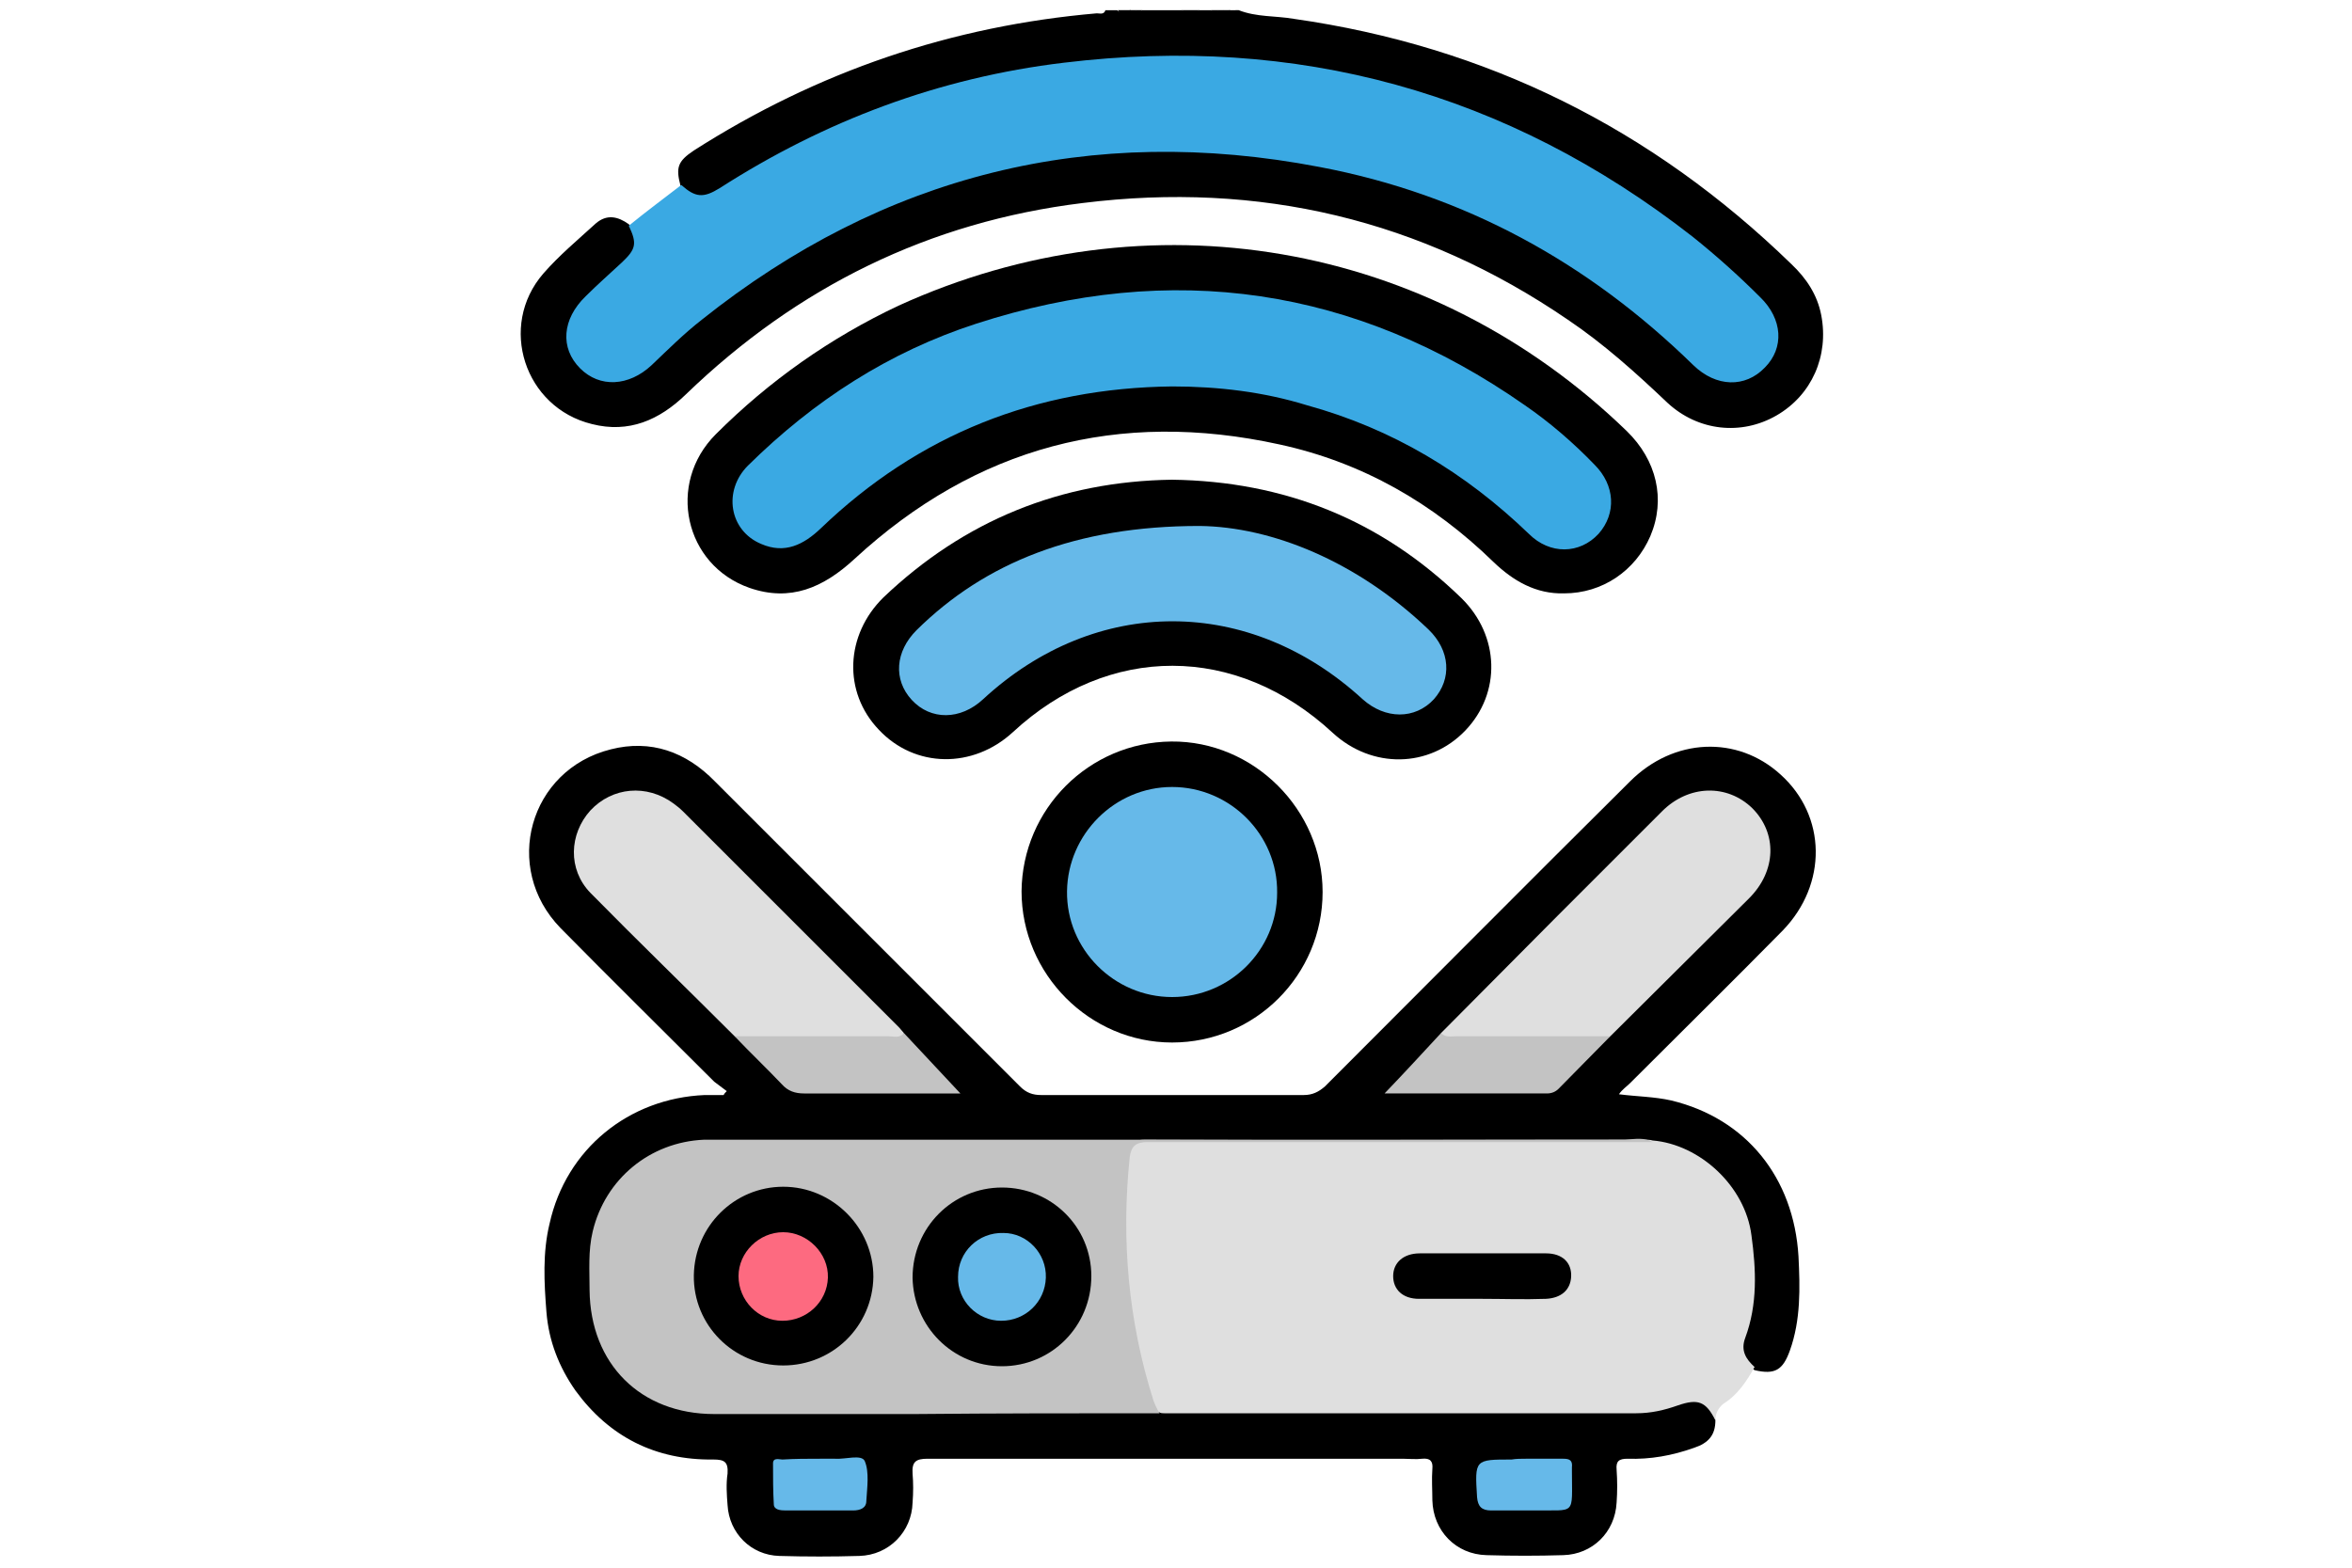
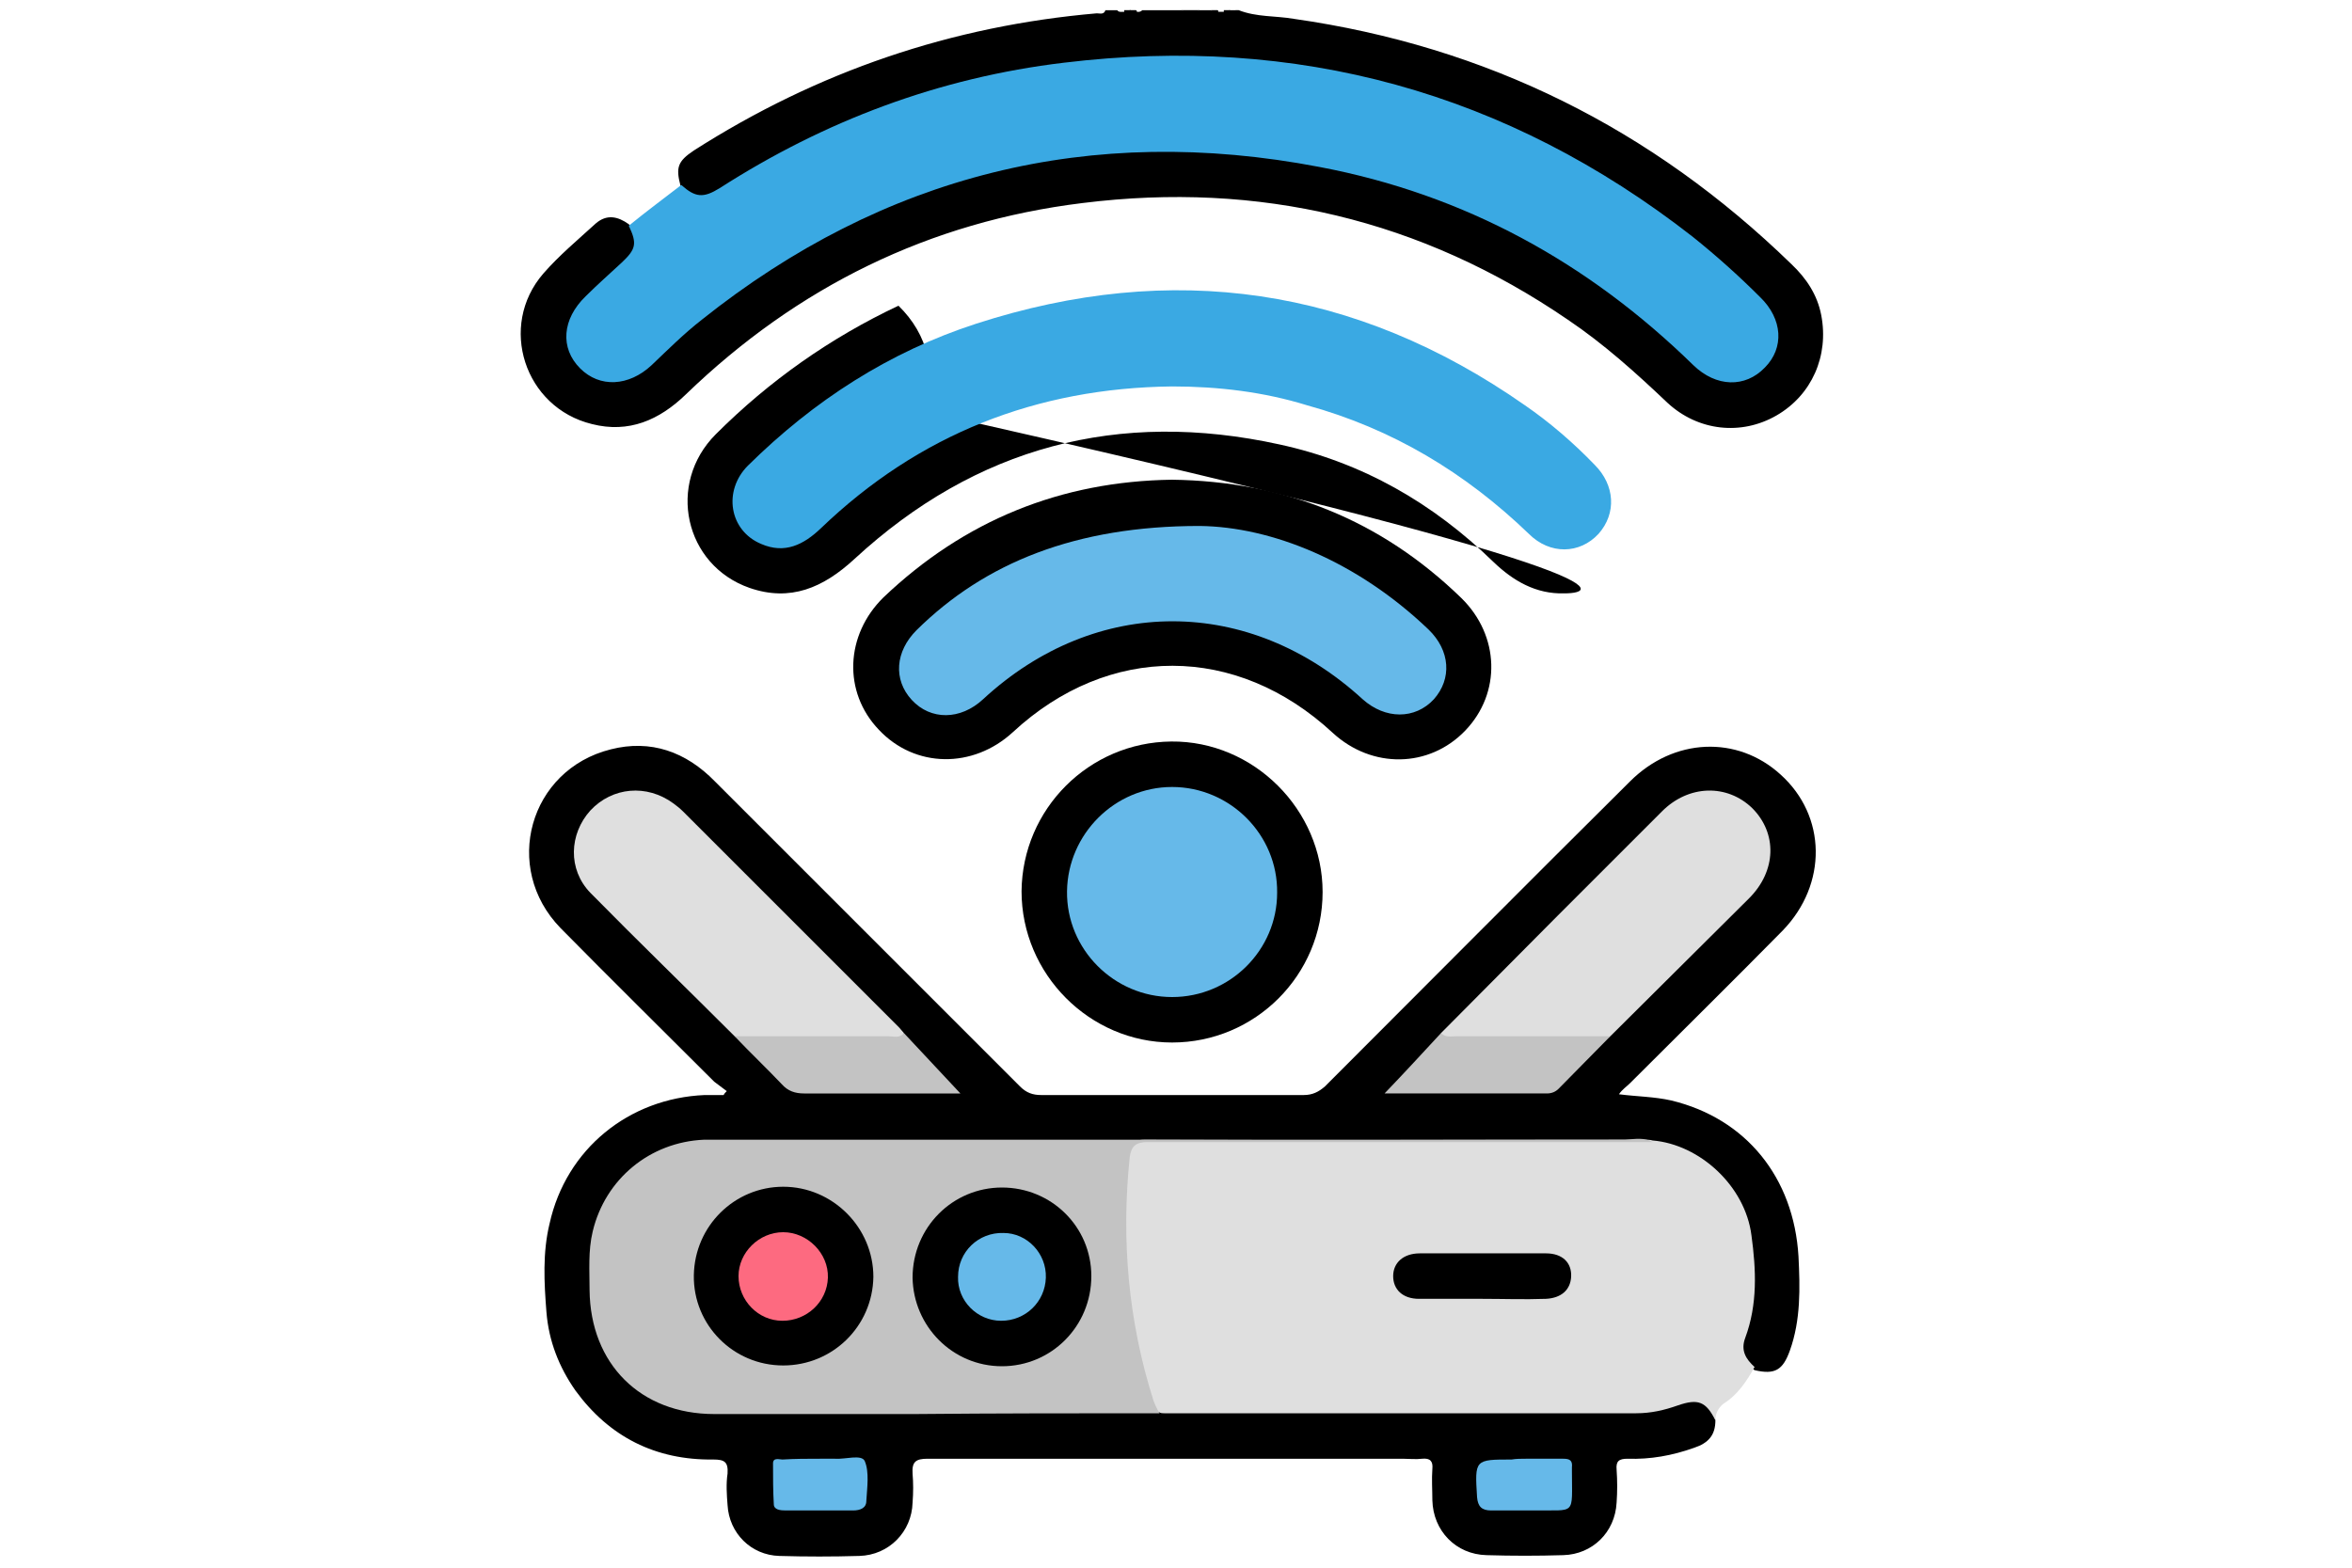
<svg xmlns="http://www.w3.org/2000/svg" version="1.1" id="Слой_1" x="0px" y="0px" viewBox="0 0 200 200" style="enable-background:new 0 0 200 200;" xml:space="preserve" width="150" height="100">
  <style type="text/css">
	.st0{fill:#DFDFDF;}
	.st1{fill:#3AA9E3;}
	.st2{fill:#C3C3C3;}
	.st3{fill:#66B9E9;}
	.st4{fill:#FD6A80;}
</style>
  <g>
    <path d="M108,1.3c2.3,0.9,4.7,0.7,7,1.1c24.6,3.5,45.7,14,63.5,31.3c1.9,1.8,3.3,3.9,3.8,6.5c1,5.2-1.2,10.2-5.7,12.8   s-10,2-13.9-1.6c-4-3.8-8.1-7.5-12.7-10.6C131.3,28,110.6,23.1,88.1,25.9c-19.6,2.4-36.4,10.7-50.6,24.4c-3.4,3.3-7.3,5-12,3.8   c-8.6-2.1-12-12.5-6.2-19.2c2-2.3,4.4-4.3,6.7-6.4c1.4-1.2,2.8-0.9,4.2,0.1c1.6,1.5,1.5,3.2-0.4,4.9c-1.8,1.6-3.4,3.3-5.1,5   c-2.5,2.6-2.6,5.6-0.3,8c2.2,2.2,5.4,2.2,7.9-0.2c7.5-7.1,15.6-13.3,25-17.8C68,23.4,79.2,20.1,91,19.1c18-1.6,35.1,1.7,51.3,9.7   c7.9,3.9,15,8.8,21.4,14.9c1.1,1,2.2,1.9,3.3,2.9c2.2,2,5.5,1.9,7.5-0.1c2.3-2.3,2.3-5.4,0.1-7.8c-6.5-7-14.2-12.6-22.4-17.4   c-13.1-7.6-27.3-12-42.4-13.4c-18.5-1.6-36.3,1.3-53.4,8.8c-4.8,2.1-9.4,4.6-13.9,7.4c-1,0.7-2.1,1.2-3.4,1.2   c-1.1-0.1-2-0.4-2.3-1.6c-0.6-2.3-0.4-3.1,1.7-4.5C54.3,9.1,71.4,3.3,89.9,1.7c0.4,0,0.9,0.2,1.1-0.4c0.5,0,1,0,1.5,0   c0.2,0.3,0.6,0.2,0.9,0.2c0.2,0,0.5,0,0.7,0s0.5,0,0.7,0c0.3,0,0.6,0.1,0.9-0.2c1.7,0,3.3,0,5,0c0.8,0.3,1.5,0.3,2.3,0   c0.5,0,1,0,1.5,0c0.2,0.3,0.5,0.2,0.8,0.2c0.2,0,0.4,0,0.7,0c0.3,0,0.6,0.1,0.8-0.2C107.2,1.3,107.6,1.3,108,1.3z" />
    <path d="M103,1.3c-0.8,0.6-1.5,0.6-2.3,0C101.5,1.3,102.2,1.3,103,1.3z" />
-     <path d="M93.4,1.6c-0.3,0-0.7,0.1-0.8-0.3c0.3,0,0.5,0,0.8,0c0.1,0.1,0.1,0.2,0.1,0.2C93.4,1.6,93.4,1.6,93.4,1.6z" />
    <path d="M93.4,1.6c0-0.1,0-0.2,0-0.3c0.3,0,0.5,0,0.8,0c0.1,0.1,0.2,0.2,0.1,0.2c0,0.1-0.1,0.1-0.1,0.1C93.9,1.6,93.6,1.6,93.4,1.6   z" />
    <path d="M94.1,1.6c0-0.1,0-0.2,0-0.3c0.3,0,0.5,0,0.8,0C95,1.4,95.1,1.5,95,1.5c0,0.1-0.1,0.1-0.1,0.1C94.6,1.6,94.4,1.6,94.1,1.6z   " />
-     <path d="M94.9,1.6c0-0.1,0-0.2,0-0.3c0.3,0,0.5,0,0.8,0C95.5,1.7,95.2,1.7,94.9,1.6z" />
    <path d="M105.3,1.6c-0.3,0.1-0.6,0.1-0.8-0.3c0.3,0,0.5,0,0.8,0C105.4,1.4,105.5,1.4,105.3,1.6C105.4,1.6,105.4,1.6,105.3,1.6z" />
-     <path d="M105.3,1.6c0-0.1,0-0.2,0-0.3c0.3,0,0.5,0,0.8,0c0.1,0.1,0.2,0.1,0.1,0.2c0,0.1-0.1,0.1-0.1,0.1   C105.8,1.6,105.6,1.6,105.3,1.6z" />
    <path d="M106.1,1.6c0-0.1,0-0.2,0-0.3c0.3,0,0.5,0,0.8,0C106.8,1.8,106.4,1.7,106.1,1.6z" />
    <path d="M168.8,181.2c0,1.9-0.9,2.9-2.7,3.5c-2.8,1-5.6,1.5-8.5,1.4c-1.1,0-1.5,0.3-1.4,1.4c0.1,1.4,0.1,2.8,0,4.2   c-0.2,3.8-3.1,6.6-6.8,6.7c-3.3,0.1-6.5,0.1-9.8,0c-3.9-0.1-6.8-3.1-6.9-7c0-1.3-0.1-2.7,0-4c0.1-1-0.3-1.4-1.3-1.3   c-0.8,0.1-1.7,0-2.5,0c-20.2,0-40.4,0-60.6,0c-1.5,0-2,0.4-1.9,1.9c0.1,1.2,0.1,2.4,0,3.7c-0.1,3.7-3,6.7-6.8,6.8   c-3.4,0.1-6.8,0.1-10.2,0c-3.6-0.1-6.4-2.9-6.6-6.5c-0.1-1.3-0.2-2.7,0-4c0.1-1.5-0.4-1.8-1.8-1.8c-7.4,0.1-13.3-2.9-17.6-8.8   c-2.1-3-3.4-6.3-3.7-10c-0.3-3.8-0.5-7.6,0.4-11.3c2.1-9.5,10.1-16,19.8-16.4c0.8,0,1.6,0,2.4,0c0.1-0.2,0.2-0.3,0.4-0.5   c-0.5-0.4-1.1-0.8-1.6-1.2c-6.5-6.5-13.1-13-19.6-19.6c-7.5-7.7-4-20.2,6.4-22.8c5.1-1.3,9.6,0.3,13.3,4.1   c8.2,8.2,16.4,16.4,24.6,24.6c4.8,4.8,9.5,9.5,14.3,14.3c0.8,0.8,1.6,1.1,2.7,1.1c11.2,0,22.3,0,33.5,0c1.1,0,1.9-0.4,2.7-1.1   c13-13,25.9-26,38.9-38.9c5.6-5.6,13.7-5.9,19.2-0.9c5.9,5.3,6,14,0.3,19.9c-6.4,6.5-13,13-19.5,19.5c-0.4,0.4-1,0.8-1.4,1.4   c2.3,0.3,4.5,0.3,6.7,0.8c9.5,2.3,15.6,9.8,16.2,19.9c0.2,4,0.3,8.1-1.1,12c-0.9,2.5-1.9,3.1-4.5,2.5c-1.9-1.1-2.2-1.9-1.6-4.3   c1-3.7,1.3-7.4,0.8-11.2c-1.1-7.4-5.3-11.8-12.7-13.1c-0.9-0.3-1.8-0.2-2.7-0.2c-20.6,0-41.2-0.1-61.8,0c-17.9,0.1-35.8,0-53.7,0   c-2.3,0-4.6,0.2-6.8,1c-5.3,2.2-8.4,6.1-9.2,11.8c-0.5,3.1-0.4,6.1,0.2,9.2c1.2,6.8,7.1,11.7,14.4,11.8c7.6,0.1,15.1,0,22.7,0   c11.5,0,23.1,0,34.6,0c19.1-0.1,38.3,0,57.4,0c3,0,6-0.2,8.9-1.1C167,177.8,168.3,178.6,168.8,181.2z" />
    <path class="st0" d="M168.8,181.2c-1.2-2.4-2.2-2.8-4.8-1.9c-1.7,0.6-3.4,1-5.3,1c-20.1,0-40.1,0-60.2,0c-0.2,0-0.4,0-0.6-0.1   c-0.9-0.4-1.3-1.2-1.5-2.1c-3-9.9-4.1-20.1-2.8-30.4c0.2-1.4,0.6-2.3,2.4-2.3c21.2,0.1,42.4,0,63.7,0c0.4,0,0.8,0,1.1,0.1   c6,0.5,11.8,5.8,12.6,12.1c0.6,4.4,0.8,8.8-0.8,13.1c-0.6,1.6,0.1,2.7,1.2,3.7c-1,1.8-2.2,3.6-4,4.7   C169.1,179.7,168.8,180.4,168.8,181.2z" />
    <path class="st1" d="M36.9,23.6c1.8,1.6,2.8,1.7,4.9,0.4c13.4-8.6,28-14.1,43.9-16c29.7-3.6,56.5,3.7,80.2,22.2   c3,2.4,5.9,5,8.6,7.7c2.9,2.8,3.1,6.5,0.6,9c-2.5,2.6-6.2,2.5-9.1-0.3c-13.4-13.1-29.2-21.8-47.7-25.3c-29.2-5.6-55.6,1-78.8,19.5   c-2.3,1.8-4.3,3.8-6.4,5.8c-2.9,2.7-6.6,2.9-9.1,0.4c-2.6-2.6-2.3-6.3,0.7-9.2c1.5-1.5,3.1-2.9,4.6-4.3c1.8-1.7,2-2.4,0.9-4.7   C32.4,27,34.7,25.3,36.9,23.6z" />
-     <path d="M149.5,75.7c-3.6,0.1-6.5-1.6-9-4c-7.7-7.5-16.7-12.7-27.3-15C92.7,52.2,74.5,57,59,71.3c-4,3.7-8.2,5.5-13.4,3.7   c-8.3-2.9-10.6-13.3-4.3-19.6c6.8-6.8,14.6-12.3,23.3-16.4c31.8-14.5,67.8-8.3,92.9,16c3.8,3.7,5,8.7,3,13.4   C158.6,72.8,154.4,75.7,149.5,75.7z" />
+     <path d="M149.5,75.7c-3.6,0.1-6.5-1.6-9-4c-7.7-7.5-16.7-12.7-27.3-15C92.7,52.2,74.5,57,59,71.3c-4,3.7-8.2,5.5-13.4,3.7   c-8.3-2.9-10.6-13.3-4.3-19.6c6.8-6.8,14.6-12.3,23.3-16.4c3.8,3.7,5,8.7,3,13.4   C158.6,72.8,154.4,75.7,149.5,75.7z" />
    <path d="M99.5,61.2c14.3,0.2,26.6,5.1,36.9,15.1c4.9,4.8,5.1,12.1,0.5,16.9S125,98.1,120,93.5c-12.3-11.4-28.6-11.4-40.8-0.1   c-5.1,4.7-12.5,4.6-17.1-0.3c-4.6-4.8-4.3-12.1,0.6-16.9C73,66.4,85.3,61.4,99.5,61.2z" />
    <path d="M99.5,133c-10.5,0-19.2-8.7-19.2-19.3c0.1-10.5,8.6-19,19.1-19.1s19.3,8.7,19.3,19.2C118.7,124.4,110.1,133,99.5,133z" />
    <path class="st2" d="M160.8,145.7c-9.2,0-18.4,0-27.7,0c-12.2,0-24.5,0-36.7,0c-1.5,0-2.1,0.5-2.3,1.9c-1.1,10.5-0.2,20.9,3,31   c0.2,0.6,0.5,1.2,0.8,1.7c-10.4,0-20.8,0-31.2,0.1c-8.5,0-17.1,0-25.6,0c-9.4,0-15.8-6.4-15.9-15.8c0-2.5-0.2-5,0.4-7.5   c1.6-6.7,7.3-11.4,14.2-11.7c0.5,0,1,0,1.5,0c38.7,0,77.4,0,116,0C158.6,145.3,159.8,145.1,160.8,145.7z" />
    <path class="st0" d="M43.7,132.2c-6.1-6.1-12.3-12.1-18.4-18.3c-2.9-3-2.7-7.5,0-10.5c2.8-3,7.2-3.4,10.6-0.9   c0.4,0.3,0.8,0.6,1.2,1c9.2,9.2,18.4,18.4,27.6,27.6c0.2,0.2,0.4,0.5,0.6,0.7c-0.2,1.1-1.1,0.9-1.8,1c-5.9,0.1-11.8,0.1-17.8,0   C45,132.8,44.3,132.6,43.7,132.2z" />
    <path class="st0" d="M133.8,131.8c5-5,9.9-10,14.9-15c4.4-4.4,8.9-8.9,13.3-13.3c3.4-3.4,8.3-3.5,11.5-0.4c3.2,3.2,3.1,8-0.4,11.5   c-5.9,5.9-11.8,11.7-17.7,17.6c-0.8,0.5-1.7,0.6-2.6,0.6c-5.5,0-11.1,0-16.6,0C135.3,132.8,134.2,133.1,133.8,131.8z" />
    <path class="st2" d="M43.7,132.2c6.5,0,13,0,19.6,0c0.7,0,1.4,0.3,2-0.4c2.4,2.6,4.8,5.1,7.2,7.7c-0.8,0-1.7,0-2.6,0   c-5.8,0-11.5,0-17.3,0c-1.2,0-2.1-0.3-2.9-1.2C47.8,136.3,45.7,134.3,43.7,132.2z" />
    <path class="st2" d="M133.8,131.8c0.6,0.6,1.3,0.4,2,0.4c6.5,0,13,0,19.6,0c-2.2,2.2-4.4,4.5-6.6,6.7c-0.4,0.4-0.9,0.6-1.5,0.6   c-6.9,0-13.8,0-20.7,0C129,137,131.4,134.4,133.8,131.8z" />
    <path class="st3" d="M54.6,186.1c0.6,0,1.3,0,1.9,0c1.3,0.1,3.4-0.6,3.8,0.3c0.6,1.4,0.3,3.4,0.2,5.1c0,0.9-0.8,1.2-1.7,1.2   c-2.9,0-5.8,0-8.6,0c-0.7,0-1.5-0.1-1.5-0.8c-0.1-1.7-0.1-3.4-0.1-5.2c0-0.8,0.8-0.5,1.2-0.5C51.4,186.1,53,186.1,54.6,186.1z" />
    <path class="st3" d="M144.6,186.1c1.6,0,3.2,0,4.8,0c0.8,0,1.2,0.2,1.1,1.1c0,0.1,0,0.3,0,0.4c0,5.9,0.6,5-4.9,5.1   c-1.8,0-3.6,0-5.4,0c-1.2,0-1.7-0.5-1.8-1.7c-0.3-4.8-0.3-4.8,4.4-4.8C143.4,186.1,144,186.1,144.6,186.1z" />
    <path d="M139.1,165.7c-2.7,0-5.4,0-8.1,0c-2.1,0-3.3-1.2-3.3-2.9s1.3-2.9,3.4-2.9c5.4,0,10.8,0,16.1,0c2.1,0,3.3,1.2,3.2,3   c-0.1,1.7-1.3,2.7-3.2,2.8C144.4,165.8,141.7,165.7,139.1,165.7z" />
    <path class="st1" d="M99.5,49.3c-17.3,0.2-32.3,6.1-44.8,18.1c-2.2,2.1-4.6,3.3-7.6,2c-4.1-1.7-4.9-6.8-1.7-10   c8.4-8.3,18-14.5,29.1-18.1c25-8.1,48.4-4.7,70,10.4c3.2,2.2,6.2,4.8,8.9,7.6c2.6,2.6,2.8,6.2,0.5,8.8c-2.4,2.6-6.2,2.7-8.9,0   c-8.1-7.8-17.4-13.4-28.3-16.4C111.2,50,105.4,49.3,99.5,49.3z" />
    <path class="st3" d="M103,67.1c9.2,0.1,20.1,4.5,29.2,13.2c2.8,2.7,3,6.3,0.7,8.9c-2.4,2.6-6.2,2.6-9.1,0   c-14.4-13.2-34-13.3-48.4,0c-2.9,2.7-6.7,2.7-9.1,0.1s-2.1-6.2,0.6-8.9C75.6,71.8,87.2,67.1,103,67.1z" />
    <path class="st3" d="M99.5,127.2c-7.4,0-13.5-6.1-13.4-13.5c0.1-7.3,6.1-13.3,13.4-13.3c7.4,0,13.5,6.1,13.4,13.5   C112.9,121.2,106.9,127.2,99.5,127.2z" />
    <path d="M49.9,174.2c-6.4,0-11.5-5.2-11.4-11.5s5.2-11.3,11.4-11.3c6.3,0,11.5,5.2,11.5,11.5C61.3,169.2,56.2,174.2,49.9,174.2z" />
    <path d="M89.2,162.8c0,6.4-5.1,11.5-11.4,11.5s-11.3-5.1-11.4-11.3c0-6.4,5.1-11.5,11.4-11.5C84.1,151.5,89.2,156.5,89.2,162.8z" />
    <path class="st4" d="M49.8,168.5c-3.1,0-5.6-2.6-5.6-5.7c0-3,2.6-5.6,5.7-5.6c3.1,0,5.8,2.7,5.7,5.8   C55.5,166.1,52.9,168.5,49.8,168.5z" />
    <path class="st3" d="M83.4,163c-0.1,3.1-2.6,5.5-5.7,5.5s-5.6-2.6-5.5-5.6c0-3.2,2.6-5.7,5.8-5.6C81,157.3,83.5,159.9,83.4,163z" />
  </g>
</svg>